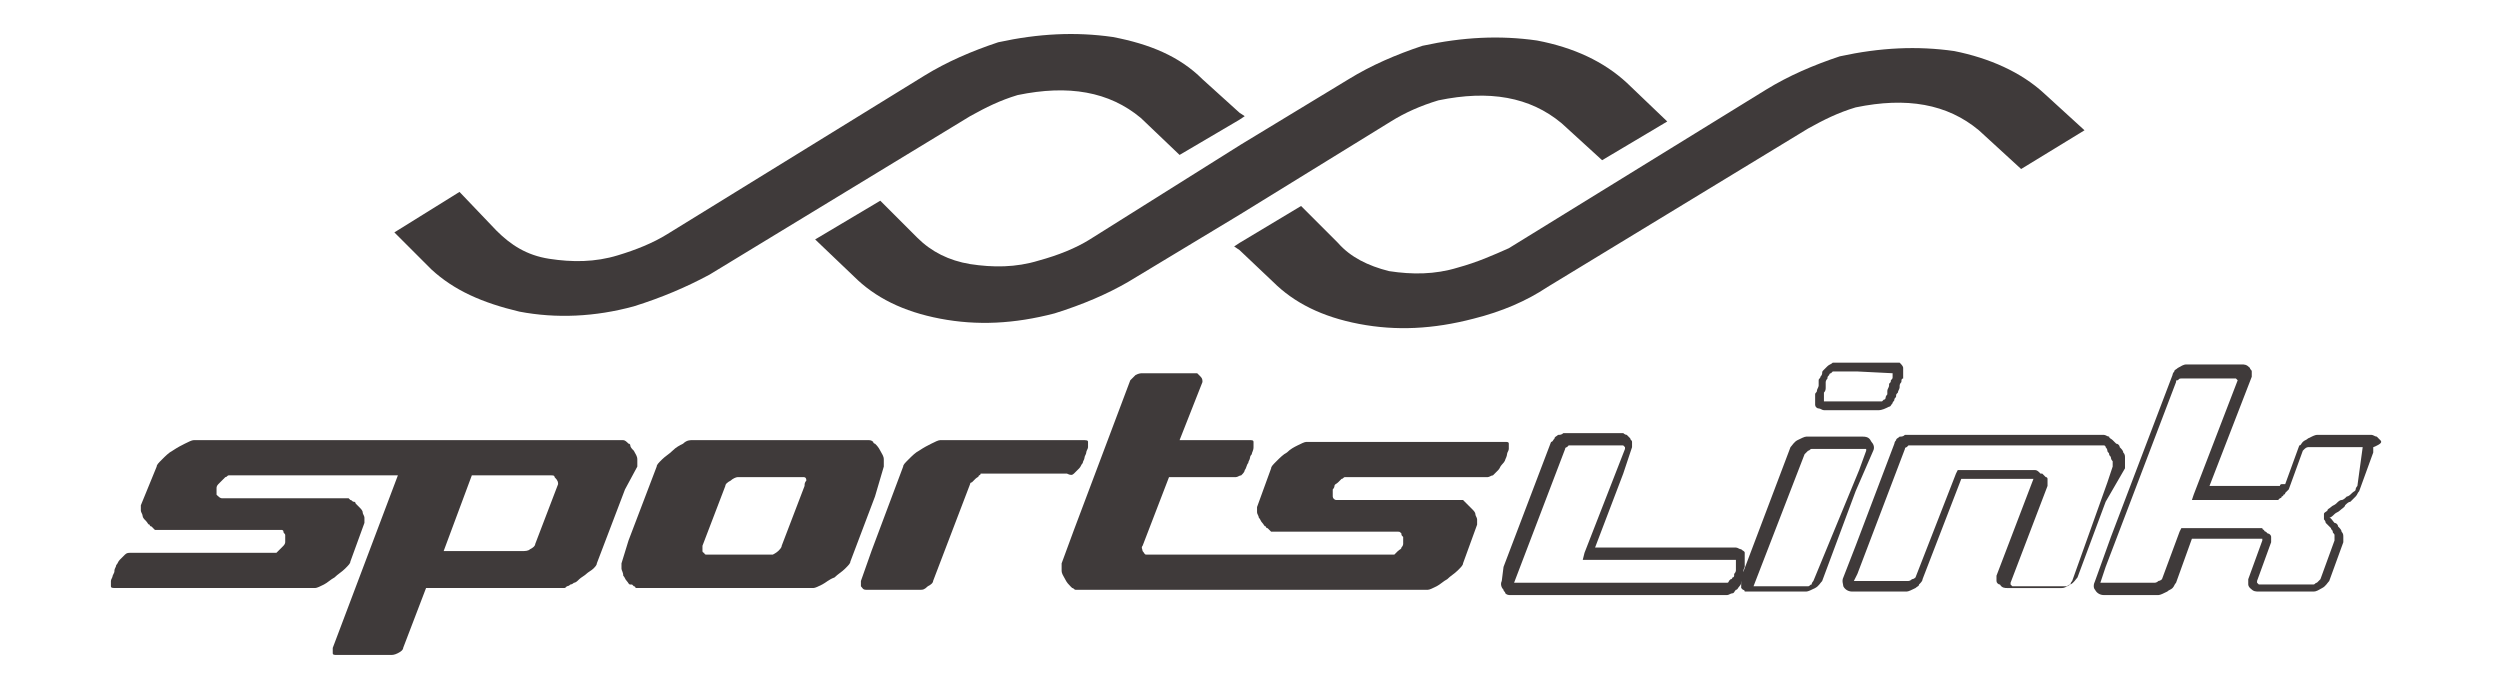
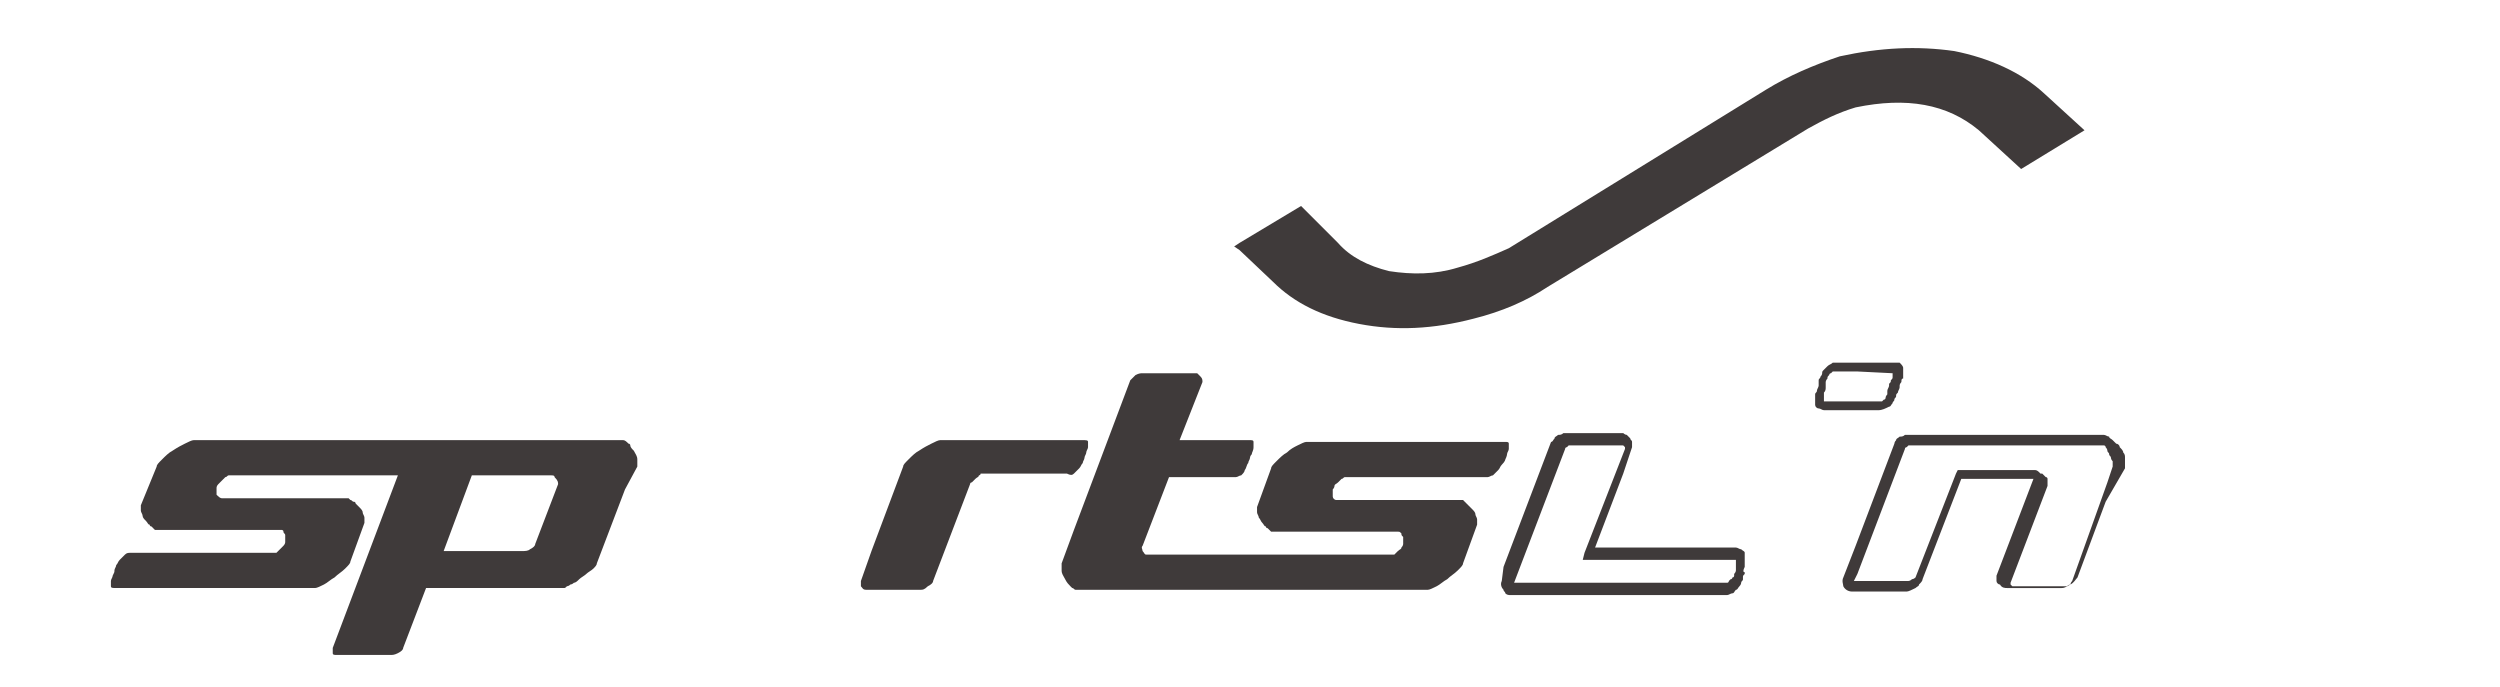
<svg xmlns="http://www.w3.org/2000/svg" version="1.1" id="レイヤー_1" x="0px" y="0px" viewBox="0 0 142 39" style="enable-background:new 0 0 142 39;" xml:space="preserve">
  <style type="text/css">
	.st0{fill:#3F3A3A;}
</style>
  <g>
    <g>
      <path class="st0" d="M107.5,20.6h-2h-1.1c-0.1,0-0.2,0-0.3,0c-0.1,0.1-0.2,0.1-0.3,0.2c0,0-0.1,0.1-0.2,0.2    c-0.1,0.1-0.1,0.1-0.1,0.2c0,0.1-0.1,0.2-0.1,0.2c0,0.1-0.1,0.1-0.1,0.2s0,0.1,0,0.2c0,0.1,0,0.1,0,0.1c0,0.1-0.1,0.2-0.1,0.3    c0,0.1-0.1,0.1-0.1,0.2c0,0.1,0,0.1,0,0.2c0,0.1,0,0.2,0,0.2c0,0.1,0,0.2,0,0.2c0,0.1,0.1,0.2,0.2,0.2c0.1,0,0.2,0.1,0.3,0.1h2    h1.1c0.2,0,0.4-0.1,0.6-0.2c0.1,0,0.1-0.1,0.2-0.2c0-0.1,0.1-0.1,0.1-0.2c0-0.1,0.1-0.1,0.1-0.2c0-0.1,0-0.1,0.1-0.2    c0-0.1,0.1-0.2,0.1-0.3c0,0,0-0.1,0-0.1c0,0,0-0.1,0.1-0.2c0-0.1,0-0.2,0.1-0.2c0-0.1,0-0.1,0-0.2c0-0.1,0-0.2,0-0.2    c0-0.1,0-0.2,0-0.2c0-0.1-0.1-0.2-0.2-0.3C107.7,20.6,107.6,20.6,107.5,20.6z M107.5,21.2L107.5,21.2c0,0.2,0,0.2,0,0.2    c0,0.1,0,0.1-0.1,0.2c0,0.1,0,0.1-0.1,0.2c0,0,0,0.1,0,0.1c0,0.1-0.1,0.2-0.1,0.3c0,0,0,0.1,0,0.2c0,0-0.1,0.1-0.1,0.2    c0,0,0,0.1-0.1,0.1c0,0-0.1,0.1-0.1,0.1c0,0-0.1,0-0.2,0h-1.1h-2h0c0,0,0,0,0,0c0,0,0-0.1,0-0.1c0,0,0-0.1,0-0.2c0,0,0-0.1,0-0.2    c0.1-0.1,0.1-0.2,0.1-0.3c0,0,0-0.1,0-0.1c0,0,0-0.1,0-0.2c0,0,0-0.1,0.1-0.2c0-0.1,0-0.1,0.1-0.2c0,0,0-0.1,0.1-0.1    c0,0,0.1-0.1,0.1-0.1c0,0,0,0,0.1,0c0,0,0,0,0.1,0h1.2L107.5,21.2L107.5,21.2L107.5,21.2z" />
      <g>
-         <path class="st0" d="M106.4,25.6c0.1-0.2,0-0.4-0.1-0.5c-0.1-0.2-0.2-0.3-0.5-0.3h-0.4h-2.7h-0.1c-0.1,0-0.3,0.1-0.5,0.2     c-0.2,0.1-0.3,0.3-0.4,0.4l-2.8,7.4l0,0.1c0,0,0,0.1,0,0.2v0.1c0,0,0,0.1,0,0.1c0,0,0,0.1,0,0.1c0,0,0.1,0.1,0.1,0.1     c0,0,0.1,0,0.1,0.1c0,0,0.1,0,0.1,0c0.1,0,0.1,0,0.2,0h3.1h0.1c0.1,0,0.3-0.1,0.5-0.2c0.2-0.1,0.3-0.3,0.4-0.4l1.9-5.1     L106.4,25.6z M103,33c0,0-0.1,0.1-0.1,0.2c-0.1,0-0.1,0.1-0.2,0.1c0,0,0,0,0,0h-3.1l0,0c0,0,0,0,0,0v0v0l2.9-7.5     c0,0,0.1-0.1,0.2-0.2c0.1,0,0.1-0.1,0.2-0.1h0h2.7h0.4c0,0,0,0,0,0.1c0,0,0,0,0,0l-0.4,1.1L103,33z" />
-         <path class="st0" d="M135.2,25c-0.1-0.1-0.1-0.1-0.2-0.2c-0.1,0-0.2-0.1-0.3-0.1h-3.1c-0.1,0-0.3,0.1-0.5,0.2     c-0.1,0.1-0.2,0.1-0.3,0.2c-0.1,0.1-0.1,0.2-0.2,0.2l-0.8,2.2c0,0,0,0,0,0c0,0,0,0-0.1,0c0,0,0,0-0.1,0c0,0-0.1,0-0.1,0.1     c0,0-0.1,0-0.1,0c0,0,0,0,0,0h-3.9l2.4-6.2c0-0.1,0-0.2,0-0.3c0-0.1-0.1-0.1-0.1-0.2c-0.2-0.2-0.3-0.2-0.5-0.2h-3.1     c-0.2,0-0.3,0.1-0.5,0.2c-0.1,0.1-0.2,0.1-0.2,0.2c-0.1,0.1-0.1,0.2-0.1,0.2l-3.5,9.2L119,33c-0.1,0.2-0.1,0.4,0,0.5     c0.1,0.2,0.3,0.3,0.5,0.3h0.3h2.8c0.1,0,0.3-0.1,0.5-0.2c0.1-0.1,0.2-0.1,0.3-0.2c0.1-0.1,0.1-0.2,0.2-0.3l0.9-2.5h4c0,0,0,0,0,0     c0,0,0,0,0,0.1c0,0,0,0,0,0l-0.8,2.2c0,0.1,0,0.2,0,0.3c0,0.1,0.1,0.2,0.1,0.2c0.2,0.2,0.3,0.2,0.5,0.2h3.1     c0.2,0,0.3-0.1,0.5-0.2c0.2-0.1,0.3-0.3,0.4-0.4l0.8-2.2c0-0.1,0-0.2,0-0.3c0-0.1,0-0.2-0.1-0.3c0-0.1-0.1-0.2-0.2-0.3     c0-0.1-0.1-0.2-0.2-0.2c-0.1-0.1-0.2-0.3-0.3-0.3c0,0,0,0,0,0c0.1,0,0.2-0.1,0.3-0.2c0.1-0.1,0.2-0.1,0.3-0.2     c0.1-0.1,0.3-0.2,0.3-0.3c0.1-0.1,0.2-0.2,0.3-0.2c0.1-0.1,0.2-0.2,0.3-0.3c0.1-0.1,0.1-0.2,0.2-0.3l0.8-2.2c0-0.1,0-0.2,0-0.3     C135.3,25.2,135.3,25.1,135.2,25z M133.9,27.6c0,0-0.1,0.1-0.1,0.2c0,0.1-0.1,0.1-0.2,0.2c-0.1,0.1-0.2,0.2-0.3,0.2     c-0.1,0.1-0.2,0.2-0.3,0.2c-0.1,0-0.2,0.1-0.3,0.2c-0.1,0.1-0.2,0.1-0.3,0.2c-0.1,0.1-0.2,0.1-0.2,0.2c-0.1,0.1-0.2,0.1-0.2,0.2     c0,0.1,0,0.2,0,0.3c0,0,0.1,0.1,0.1,0.2c0.1,0.1,0.2,0.2,0.3,0.3c0,0.1,0.1,0.1,0.1,0.2c0,0.1,0.1,0.1,0.1,0.2c0,0,0,0.1,0,0.2     c0,0,0,0.1,0,0.1l-0.8,2.2c0,0-0.1,0.1-0.2,0.2c-0.1,0-0.1,0.1-0.2,0.1h-3.1c0,0,0,0-0.1-0.1c0,0,0,0,0-0.1l0.8-2.2     c0-0.1,0-0.1,0-0.2c0,0,0-0.1,0-0.1c0-0.1-0.1-0.2-0.2-0.2c0,0,0,0-0.1-0.1c0,0-0.1,0-0.1-0.1c0,0-0.1,0-0.1-0.1c0,0-0.1,0-0.2,0     h-4.4l-0.1,0.2l-1,2.7l0,0c0,0-0.1,0.1-0.2,0.1c-0.1,0.1-0.2,0.1-0.2,0.1h-2.8h-0.3c0,0,0,0,0,0c0,0,0,0,0,0l0.3-0.9l4-10.5     c0,0,0,0,0,0c0-0.1,0-0.1,0.1-0.1c0.1-0.1,0.1-0.1,0.2-0.1h3.1c0,0,0,0,0.1,0.1c0,0,0,0,0,0l-2.5,6.5l-0.1,0.3h4.6     c0,0,0.1,0,0.2,0c0,0,0.1,0,0.1,0c0,0,0,0,0.1-0.1c0,0,0.1,0,0.1-0.1c0,0,0.1,0,0.1-0.1c0,0,0.1,0,0.1-0.1c0,0,0.1-0.1,0.1-0.1     c0,0,0.1-0.1,0.1-0.1l0.8-2.2h0c0,0,0.1-0.1,0.1-0.1c0.1-0.1,0.2-0.1,0.2-0.1h3.1l0,0c0,0,0,0,0,0L133.9,27.6z" />
        <path class="st0" d="M36.2,26.5c0-0.1,0-0.2,0-0.4c0-0.2-0.1-0.3-0.2-0.5c-0.1-0.1-0.2-0.2-0.2-0.3c0,0,0-0.1-0.1-0.1     c-0.1-0.1-0.2-0.2-0.3-0.2h-6.8c-5.9,0-11.7,0-17.6,0c-0.1,0-0.3,0.1-0.5,0.2c-0.2,0.1-0.4,0.2-0.7,0.4c-0.2,0.1-0.4,0.3-0.6,0.5     c-0.2,0.2-0.3,0.3-0.3,0.4L8,28.7c0,0.1,0,0.2,0,0.3c0,0.1,0.1,0.2,0.1,0.3c0,0.1,0.1,0.2,0.2,0.3c0.1,0.1,0.1,0.2,0.2,0.2     c0,0,0,0.1,0.1,0.1c0,0,0.1,0.1,0.1,0.1c0,0,0.1,0.1,0.1,0.1c0,0,0.1,0,0.1,0H16c0,0,0.1,0,0.1,0.1c0,0.1,0.1,0.1,0.1,0.2     c0,0.1,0,0.1,0,0.2c0,0.1,0,0.1,0,0.2c0,0,0,0.1-0.1,0.2c-0.1,0.1-0.1,0.1-0.2,0.2c-0.1,0.1-0.1,0.1-0.2,0.2c-0.1,0-0.1,0-0.2,0     H7.4c-0.1,0-0.2,0-0.3,0.1c-0.1,0.1-0.2,0.2-0.3,0.3c-0.1,0.1-0.1,0.2-0.2,0.3c0,0.1-0.1,0.2-0.1,0.3c0,0.1,0,0.1-0.1,0.3     c0,0.1-0.1,0.2-0.1,0.3c0,0.1,0,0.2,0,0.3c0,0.1,0.1,0.1,0.3,0.1h11.3c0.1,0,0.3-0.1,0.5-0.2c0.2-0.1,0.4-0.3,0.6-0.4     c0.2-0.2,0.4-0.3,0.6-0.5c0.2-0.2,0.3-0.3,0.3-0.4l0.8-2.2c0-0.1,0-0.2,0-0.3c0-0.1-0.1-0.2-0.1-0.3c0-0.1-0.1-0.2-0.2-0.3     c-0.1-0.1-0.1-0.1-0.2-0.2c0,0,0-0.1-0.1-0.1c-0.1,0-0.1-0.1-0.2-0.1c0,0-0.1-0.1-0.1-0.1c0,0-0.1,0-0.1,0h-7.1     c-0.1,0-0.2-0.1-0.3-0.2c0-0.1,0-0.3,0-0.4c0,0,0-0.1,0.1-0.2c0.1-0.1,0.1-0.1,0.2-0.2c0.1-0.1,0.1-0.1,0.2-0.2     c0.1,0,0.1-0.1,0.2-0.1h9.5h0.1l-3.7,9.8c0,0.1,0,0.2,0,0.3c0,0.1,0.1,0.1,0.2,0.1h3.1c0.1,0,0.2,0,0.4-0.1     c0.2-0.1,0.3-0.2,0.3-0.3l1.3-3.4h4.1h3.6c0,0,0,0,0.1,0c0.1,0,0.1,0,0.2-0.1c0.1,0,0.2-0.1,0.2-0.1c0.1,0,0.2-0.1,0.2-0.1     c0.1,0,0.2-0.1,0.3-0.2c0.1-0.1,0.3-0.2,0.4-0.3c0.1-0.1,0.3-0.2,0.4-0.3c0.1-0.1,0.2-0.2,0.2-0.3l1.6-4.2L36.2,26.5z M31.7,27.5     l-1.3,3.4c0,0.1-0.1,0.2-0.3,0.3c-0.1,0.1-0.3,0.1-0.4,0.1h-1.3h-3.2l1.6-4.3h1.6h2.9c0.1,0,0.2,0,0.2,0.1     C31.7,27.3,31.7,27.4,31.7,27.5z" />
        <path class="st0" d="M120.7,26.6c0-0.1,0-0.2,0-0.3c0-0.1,0-0.2,0-0.3c0-0.1,0-0.2-0.1-0.3c0-0.1-0.1-0.2-0.2-0.3     c0-0.1-0.1-0.2-0.2-0.2c-0.1-0.1-0.1-0.1-0.2-0.2c-0.1-0.1-0.2-0.1-0.2-0.2h0c-0.1,0-0.2-0.1-0.3-0.1h-11c-0.1,0-0.2,0-0.3,0     c-0.1,0.1-0.2,0.1-0.3,0.1c-0.1,0.1-0.2,0.1-0.2,0.2c-0.1,0.1-0.1,0.2-0.1,0.2l-2.2,5.8l-0.7,1.8c-0.1,0.2,0,0.4,0,0.5     c0.1,0.2,0.3,0.3,0.5,0.3h0.2h2.9c0.1,0,0.3-0.1,0.5-0.2c0.1-0.1,0.2-0.1,0.2-0.2c0.1-0.1,0.2-0.2,0.2-0.3l2.2-5.7h4     c0,0,0,0,0.1,0c0,0,0,0,0,0c0,0,0,0,0,0v0l-2.1,5.5c0,0.1,0,0.2,0,0.3c0,0.1,0.1,0.2,0.2,0.2c0.1,0.2,0.3,0.2,0.4,0.2h3.1     c0.2,0,0.3-0.1,0.5-0.2c0.2-0.1,0.3-0.3,0.4-0.4l1.6-4.3L120.7,26.6z M117.7,33c0,0-0.1,0.1-0.1,0.2c-0.1,0-0.2,0.1-0.2,0.1h-3.1     c0,0,0,0-0.1-0.1c0,0,0,0,0-0.1l2.1-5.5c0,0,0-0.1,0-0.2c0,0,0-0.1,0-0.2c0,0,0-0.1-0.1-0.1c0,0-0.1-0.1-0.1-0.1c0,0,0,0-0.1-0.1     c0,0-0.1,0-0.1,0c0,0-0.1-0.1-0.1-0.1c0,0-0.1-0.1-0.2-0.1h-4.4l-0.1,0.2l-2.3,5.9l0,0c0,0-0.1,0.1-0.2,0.1     c-0.1,0.1-0.2,0.1-0.2,0.1h-3h-0.1c0,0,0,0,0,0c0,0,0,0,0,0l0.2-0.4l2.7-7.1l0,0c0-0.1,0.1-0.1,0.1-0.1c0,0,0.1-0.1,0.1-0.1h0.1     h11c0,0,0,0,0,0c0,0,0.1,0,0.1,0.1c0,0,0.1,0.1,0.1,0.2l0,0c0,0.1,0.1,0.1,0.1,0.2c0,0.1,0.1,0.1,0.1,0.2c0,0.1,0.1,0.2,0.1,0.2     c0,0,0,0.1,0,0.2v0.1l-0.3,0.9L117.7,33z" />
        <path class="st0" d="M99.1,32.2c0,0,0-0.1,0-0.1c0-0.1,0-0.1,0-0.2c0-0.1,0-0.2,0-0.2c0-0.1,0-0.1,0-0.2c0,0,0,0,0-0.1     c0-0.1-0.1-0.1-0.2-0.2c-0.1,0-0.2-0.1-0.3-0.1h-6.4h-1.6l1.6-4.2l0.5-1.5c0-0.1,0-0.2,0-0.3c0-0.1-0.1-0.1-0.1-0.2     c-0.1-0.1-0.1-0.1-0.2-0.2c-0.1,0-0.2-0.1-0.2-0.1h0h-3.1c-0.1,0-0.2,0-0.3,0c-0.1,0.1-0.2,0.1-0.3,0.1c-0.1,0.1-0.2,0.1-0.2,0.2     c-0.1,0.1-0.1,0.2-0.2,0.2l-2.7,7.1L85.3,33c-0.1,0.2,0,0.4,0.1,0.5c0,0.1,0.1,0.1,0.1,0.2c0.1,0.1,0.2,0.1,0.3,0.1h6.4h5.6     c0.1,0,0.2,0,0.3,0c0.1,0,0.2-0.1,0.3-0.1c0.1,0,0.1-0.1,0.2-0.2c0.1,0,0.1-0.1,0.2-0.2c0,0,0.1-0.1,0.1-0.2     c0-0.1,0.1-0.1,0.1-0.2c0,0,0-0.1,0-0.1c0-0.1,0-0.1,0.1-0.2c0,0,0-0.1,0-0.1C99,32.5,99,32.4,99.1,32.2     C99.1,32.3,99.1,32.3,99.1,32.2z M98.6,31.8L98.6,31.8c0,0.2,0,0.2,0,0.2c0,0.1,0,0.1,0,0.1c0,0.1,0,0.1,0,0.2c0,0,0,0.1,0,0.1     c0,0,0,0.1-0.1,0.2c0,0,0,0.1,0,0.1c0,0,0,0.1-0.1,0.1c0,0,0,0.1-0.1,0.1c0,0-0.1,0.1-0.1,0.1c0,0,0,0.1-0.1,0.1c0,0,0,0,0,0     c0,0-0.1,0-0.1,0h-5.7h-6.3c0,0,0,0,0,0c0,0,0,0,0,0l2.9-7.6c0,0,0,0,0,0c0-0.1,0.1-0.1,0.1-0.1c0,0,0.1-0.1,0.1-0.1h0h3.1     c0,0,0,0,0.1,0.1h0c0,0,0,0,0,0l0,0.1L90,31.4l-0.1,0.4h2.4L98.6,31.8L98.6,31.8z" />
-         <path class="st0" d="M50.2,26.5c0-0.1,0-0.2,0-0.4c0-0.2-0.1-0.3-0.2-0.5c-0.1-0.2-0.2-0.3-0.3-0.4c0,0-0.1,0-0.1-0.1     c-0.1-0.1-0.2-0.1-0.3-0.1h-6.6h-3.4c-0.1,0-0.3,0-0.5,0.2c-0.2,0.1-0.4,0.2-0.6,0.4c-0.2,0.2-0.4,0.3-0.6,0.5     c-0.2,0.2-0.3,0.3-0.3,0.4l-1.6,4.2L35.3,32c0,0.1,0,0.2,0,0.3c0,0.1,0.1,0.2,0.1,0.4c0.1,0.1,0.1,0.2,0.2,0.3     c0.1,0.1,0.1,0.2,0.2,0.2c0,0,0,0,0,0c0,0,0,0,0.1,0c0,0,0.1,0.1,0.1,0.1c0,0,0.1,0,0.1,0.1c0,0,0.1,0,0.1,0h6.6h3.4     c0.1,0,0.3-0.1,0.5-0.2c0.2-0.1,0.4-0.3,0.7-0.4c0.2-0.2,0.4-0.3,0.6-0.5c0.2-0.2,0.3-0.3,0.3-0.4l1.4-3.7L50.2,26.5z M45.7,27.6     L44.4,31c0,0.1-0.1,0.2-0.2,0.3c-0.1,0.1-0.3,0.2-0.3,0.2h-1.1h-2.7c0,0-0.1,0-0.1-0.1c-0.1,0-0.1-0.1-0.1-0.1c0,0,0-0.1,0-0.1     V31l1.3-3.4c0-0.1,0.1-0.2,0.3-0.3c0.1-0.1,0.3-0.2,0.4-0.2h1h2.7c0.1,0,0.2,0,0.2,0.2C45.7,27.4,45.7,27.5,45.7,27.6z" />
        <path class="st0" d="M85.5,26.1C85.5,26,85.5,26,85.5,26.1c0.1-0.2,0.1-0.3,0.1-0.3c0-0.1,0.1-0.2,0.1-0.3c0-0.1,0-0.2,0-0.3     c0-0.1-0.1-0.1-0.2-0.1h-0.1H74.2c-0.1,0-0.3,0.1-0.5,0.2c-0.2,0.1-0.4,0.2-0.6,0.4c-0.2,0.1-0.4,0.3-0.6,0.5     c-0.2,0.2-0.3,0.3-0.3,0.4l-0.8,2.2c0,0.1,0,0.2,0,0.3c0,0.1,0.1,0.2,0.1,0.3c0.1,0.1,0.1,0.2,0.2,0.3c0.1,0.1,0.1,0.2,0.2,0.2     c0,0,0,0.1,0.1,0.1c0,0,0.1,0.1,0.1,0.1c0,0,0.1,0.1,0.1,0.1c0,0,0.1,0,0.1,0h7.1c0.1,0,0.1,0,0.2,0.1c0,0.1,0,0.1,0.1,0.2     c0,0.1,0,0.1,0,0.2c0,0.1,0,0.1,0,0.2c0,0,0,0.1-0.1,0.2c0,0.1-0.1,0.1-0.2,0.2c-0.1,0.1-0.1,0.1-0.2,0.2c-0.1,0-0.1,0-0.2,0     H65.1c-0.1,0-0.1-0.1-0.2-0.2c0-0.1-0.1-0.2,0-0.3l1.5-3.9h3.8c0.1,0,0.2-0.1,0.3-0.1c0.1-0.1,0.2-0.2,0.2-0.3     c0.1-0.1,0.1-0.3,0.2-0.4c0-0.1,0.1-0.2,0.1-0.3c0,0,0-0.1,0.1-0.2c0-0.1,0.1-0.2,0.1-0.4c0-0.1,0-0.2,0-0.3     c0-0.1-0.1-0.1-0.2-0.1H67l1.3-3.3c0-0.1,0-0.2-0.1-0.3c-0.1-0.1-0.2-0.2-0.2-0.2h-3.1c-0.1,0-0.2,0-0.4,0.1     c-0.1,0.1-0.2,0.2-0.3,0.3L61,30.1L60.3,32c0,0.1,0,0.3,0,0.4c0,0.2,0.1,0.3,0.2,0.5c0.1,0.2,0.2,0.3,0.3,0.4     c0,0,0.1,0.1,0.1,0.1c0.1,0,0.1,0.1,0.2,0.1h20c0.1,0,0.3-0.1,0.5-0.2c0.2-0.1,0.4-0.3,0.6-0.4c0.2-0.2,0.4-0.3,0.6-0.5     c0.2-0.2,0.3-0.3,0.3-0.4l0.8-2.2c0-0.1,0-0.2,0-0.3c0-0.1-0.1-0.2-0.1-0.3c0-0.1-0.1-0.2-0.2-0.3c-0.1-0.1-0.1-0.1-0.2-0.2     c0,0-0.1-0.1-0.1-0.1c0,0-0.1-0.1-0.1-0.1c0,0-0.1-0.1-0.1-0.1c0,0-0.1,0-0.1,0h-7.1c-0.1,0-0.2-0.1-0.2-0.2c0-0.1,0-0.3,0-0.4     c0,0,0.1-0.1,0.1-0.2c0-0.1,0.1-0.1,0.2-0.2c0.1-0.1,0.1-0.1,0.2-0.2c0.1,0,0.1-0.1,0.2-0.1h8.1c0.1,0,0.2-0.1,0.3-0.1     c0.1-0.1,0.2-0.2,0.3-0.3c0.1-0.1,0.1-0.2,0.2-0.3C85.5,26.2,85.5,26.1,85.5,26.1z" />
        <path class="st0" d="M61,26.9C61,26.9,61,26.9,61,26.9c0.1-0.1,0.2-0.2,0.3-0.3c0.1-0.1,0.1-0.2,0.2-0.3c0-0.1,0.1-0.2,0.1-0.3     c0-0.1,0.1-0.2,0.1-0.3c0-0.1,0.1-0.2,0.1-0.3c0-0.1,0-0.2,0-0.3c0-0.1-0.1-0.1-0.3-0.1H61h-7.6c-0.1,0-0.3,0.1-0.5,0.2     c-0.2,0.1-0.4,0.2-0.7,0.4c-0.2,0.1-0.4,0.3-0.6,0.5c-0.2,0.2-0.3,0.3-0.3,0.4l-1.8,4.8L48.9,33c0,0.1,0,0.2,0,0.3     c0.1,0.1,0.1,0.2,0.3,0.2h0.4h2.7c0.1,0,0.2,0,0.4-0.2c0.2-0.1,0.3-0.2,0.3-0.3l2.1-5.5c0,0,0-0.1,0.1-0.1     c0.1-0.1,0.1-0.1,0.2-0.2c0.1-0.1,0.2-0.1,0.2-0.2c0.1,0,0.1-0.1,0.1-0.1h4.9C60.8,27,60.9,27,61,26.9z" />
      </g>
    </g>
    <g>
      <path class="st0" d="M82.8,15.2c-1.3,0.4-2.6,0.4-3.9,0.2c-1.2-0.3-2.2-0.8-2.9-1.6l-2.1-2.1l-3.5,2.1l-0.3,0.2l0.3,0.2l1.9,1.8    c1.2,1.2,2.8,2,4.9,2.4c2.1,0.4,4.2,0.3,6.5-0.3c1.6-0.4,3-1,4.2-1.8l14.8-9c0.9-0.5,1.7-0.9,2.7-1.2c2.9-0.6,5.2-0.2,7,1.3    l2.4,2.2l3.6-2.2l-2.3-2.1c-1.3-1.2-3.1-2-5.1-2.4c-2.1-0.3-4.2-0.2-6.5,0.3c-1.5,0.5-2.9,1.1-4.2,1.9l-14.6,9    C84.8,14.5,83.9,14.9,82.8,15.2z" />
-       <path class="st0" d="M61.9,13.6c-0.8,0.5-1.8,0.9-2.9,1.2c-1.3,0.4-2.6,0.4-3.9,0.2c-1.2-0.2-2.2-0.7-3-1.5l-2.1-2.1l-3.7,2.2    l2.2,2.1c1.2,1.2,2.8,2,4.9,2.4c2.1,0.4,4.2,0.3,6.5-0.3c1.6-0.5,3-1.1,4.2-1.8l6.3-3.8L79,6.9c0.8-0.5,1.7-0.9,2.7-1.2    c2.9-0.6,5.2-0.2,7,1.3L91,9.1l3.7-2.2l-2.3-2.2c-1.3-1.2-3-2-5.1-2.4c-2.1-0.3-4.2-0.2-6.5,0.3c-1.5,0.5-2.9,1.1-4.2,1.9    l-6.1,3.7L61.9,13.6z" />
-       <path class="st0" d="M29.5,17.7c2.1,0.4,4.3,0.3,6.5-0.3c1.6-0.5,3-1.1,4.3-1.8l14.8-9c0.9-0.5,1.7-0.9,2.7-1.2    c2.9-0.6,5.2-0.2,7,1.3L67,8.8l3.4-2l0.3-0.2l-0.3-0.2l-2.1-1.9c-1.3-1.3-3-2-5.1-2.4c-2.1-0.3-4.2-0.2-6.5,0.3    c-1.5,0.5-2.9,1.1-4.2,1.9l-14.6,9c-0.8,0.5-1.8,0.9-2.8,1.2c-1.3,0.4-2.6,0.4-3.9,0.2c-1.3-0.2-2.2-0.8-3-1.6l-2.1-2.2l-3.7,2.3    l2.1,2.1C25.8,16.5,27.4,17.2,29.5,17.7z" />
    </g>
  </g>
</svg>